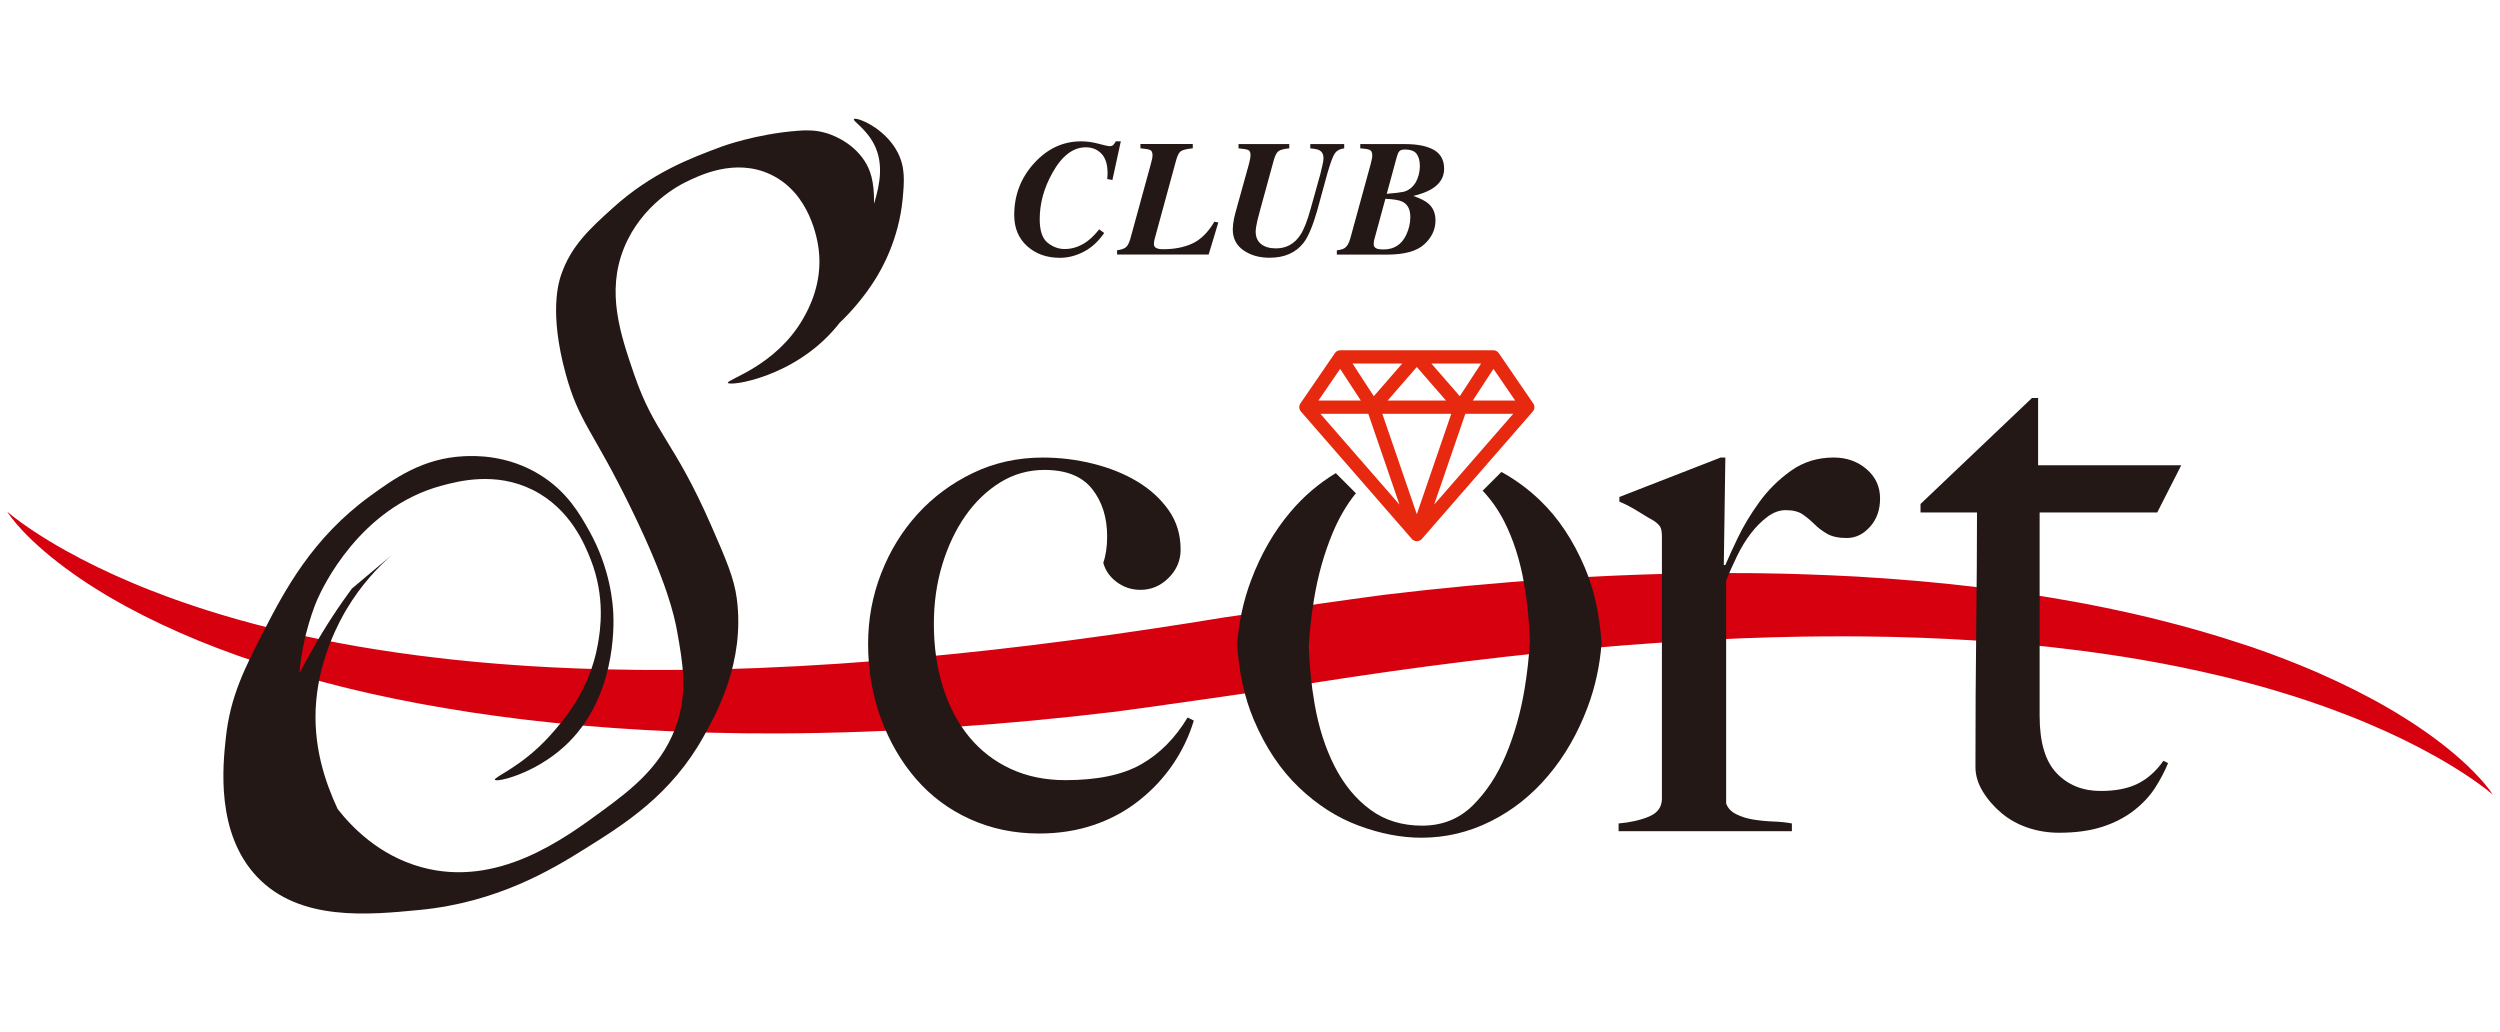
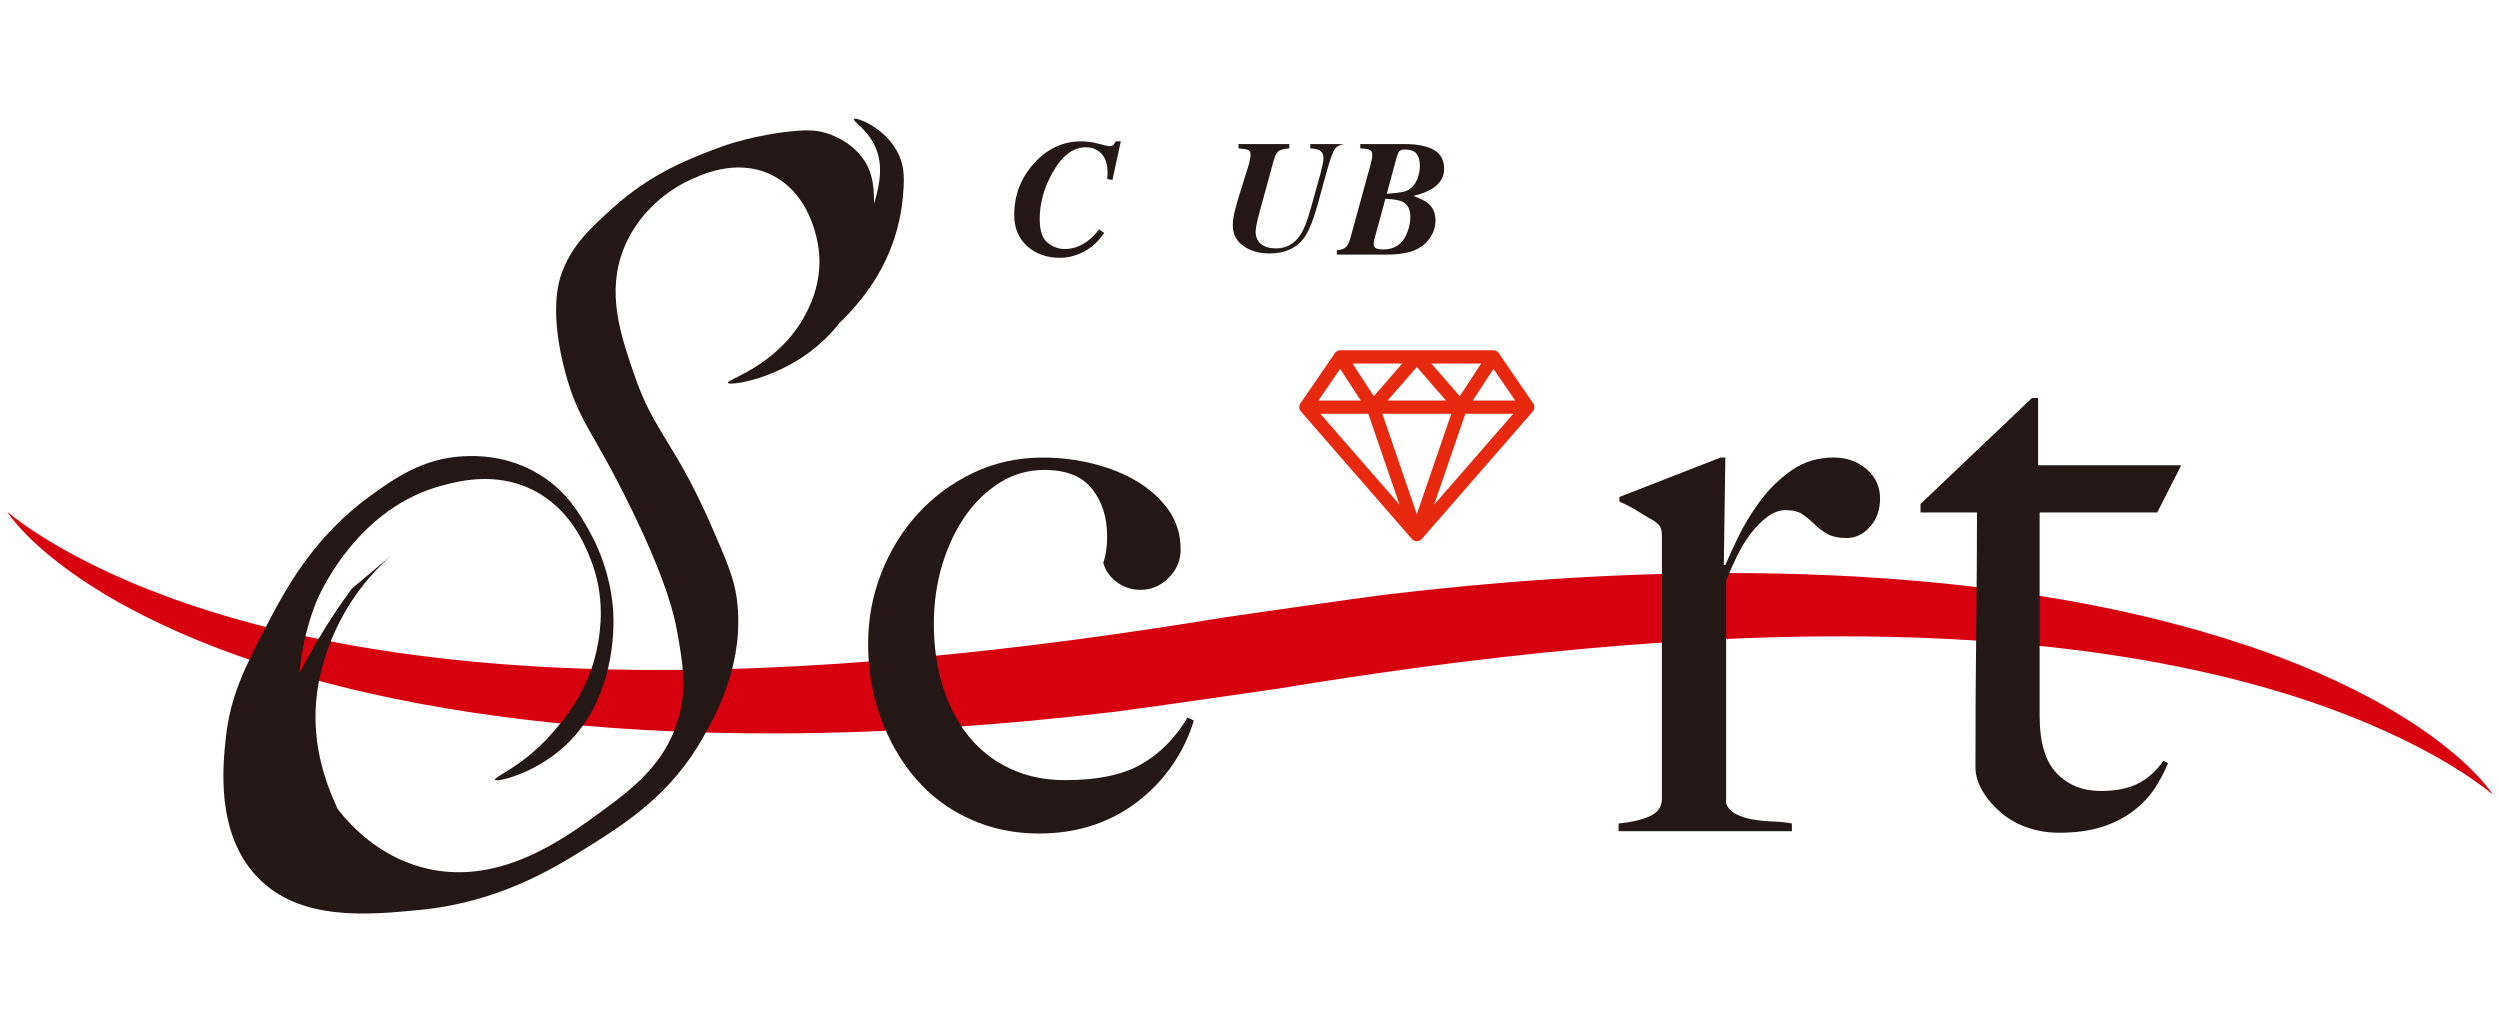
<svg xmlns="http://www.w3.org/2000/svg" version="1.1" id="レイヤー_1" x="0px" y="0px" viewBox="0 0 155 64" style="enable-background:new 0 0 155 64;" xml:space="preserve">
  <g>
    <path style="fill:#D7000F;" d="M1.646,33.157c0.458,0.467,0.968,0.921,1.512,1.366c0.545,0.444,1.127,0.876,1.74,1.297l0.466,0.313   c0.158,0.103,0.319,0.205,0.479,0.307c0.159,0.103,0.325,0.202,0.489,0.303l0.247,0.151c0.082,0.05,0.168,0.098,0.253,0.148   c1.346,0.789,2.805,1.521,4.341,2.196c1.536,0.676,3.155,1.287,4.824,1.843c1.67,0.554,3.392,1.05,5.147,1.486   c0.437,0.114,0.879,0.214,1.321,0.317l0.332,0.077l0.166,0.038l0.167,0.036l0.667,0.144c0.223,0.048,0.445,0.097,0.669,0.143   l0.672,0.133l0.673,0.132c0.224,0.044,0.45,0.082,0.675,0.123c0.901,0.166,1.805,0.311,2.712,0.453l1.362,0.197   c0.227,0.034,0.454,0.061,0.682,0.091l0.682,0.088l0.342,0.043c0.114,0.014,0.228,0.029,0.342,0.041l0.683,0.077l0.684,0.076   c0.114,0.012,0.228,0.026,0.342,0.037l0.341,0.033l1.367,0.13c0.455,0.038,0.91,0.073,1.366,0.11   c0.228,0.017,0.456,0.037,0.683,0.052l0.682,0.044l0.682,0.044l0.341,0.021l0.171,0.011l0.17,0.008   c0.906,0.044,1.816,0.094,2.719,0.119l0.679,0.023c0.226,0.007,0.453,0.017,0.678,0.02l1.352,0.026   c0.225,0.003,0.451,0.009,0.676,0.011l0.673,0.003l1.346,0.005c3.58-0.013,7.116-0.149,10.598-0.38   c3.482-0.232,6.911-0.56,10.286-0.964c1.331-0.159,9.964-1.41,9.964-1.41c6.268-1.033,12.627-1.906,19.099-2.495   c3.235-0.294,6.497-0.519,9.782-0.649l1.233-0.041l0.617-0.021c0.206-0.007,0.412-0.009,0.618-0.014l1.237-0.027   c0.206-0.006,0.413-0.005,0.619-0.007l0.62-0.006c0.826-0.013,1.654-0.002,2.482-0.001c0.207-0.001,0.414,0.006,0.621,0.009   l0.622,0.01l0.622,0.01c0.207,0.004,0.415,0.012,0.622,0.018c0.415,0.013,0.83,0.024,1.246,0.038l1.246,0.054l0.312,0.013   c0.104,0.004,0.208,0.012,0.311,0.017l0.623,0.036l0.624,0.035c0.208,0.011,0.415,0.029,0.623,0.043l0.623,0.044   c0.208,0.015,0.416,0.027,0.623,0.047l1.245,0.106c0.208,0.018,0.414,0.041,0.621,0.061l0.622,0.062l0.311,0.031   c0.104,0.011,0.207,0.024,0.31,0.035l0.62,0.071c3.309,0.384,6.597,0.937,9.795,1.703l0.6,0.144l0.594,0.153l0.298,0.077   l0.149,0.038l0.147,0.04l0.59,0.161l0.296,0.081l0.292,0.085l0.585,0.171c0.195,0.057,0.386,0.119,0.58,0.178l0.291,0.089   l0.145,0.045l0.143,0.047c0.382,0.126,0.768,0.248,1.144,0.382c0.188,0.066,0.381,0.129,0.568,0.197l0.562,0.204   c0.744,0.278,1.486,0.563,2.204,0.871c0.721,0.305,1.43,0.624,2.12,0.959c0.689,0.336,1.363,0.685,2.014,1.051   c0.652,0.365,1.285,0.746,1.888,1.143c0.303,0.198,0.597,0.402,0.882,0.609c0.287,0.207,0.564,0.42,0.821,0.641   c-0.155-0.245-0.348-0.485-0.548-0.724c-0.203-0.238-0.419-0.475-0.651-0.707c-0.458-0.467-0.969-0.921-1.513-1.365   c-0.545-0.444-1.127-0.876-1.741-1.296l-0.466-0.313c-0.158-0.103-0.319-0.204-0.479-0.307c-0.159-0.103-0.325-0.202-0.49-0.303   l-0.247-0.151c-0.082-0.05-0.168-0.098-0.252-0.148c-1.347-0.788-2.805-1.52-4.341-2.195l-0.143-0.064l-0.146-0.062l-0.291-0.124   l-0.292-0.123c-0.098-0.041-0.194-0.083-0.294-0.122l-0.595-0.238l-0.298-0.119l-0.302-0.114l-0.606-0.229l-0.152-0.057   l-0.154-0.055l-0.308-0.109l-0.617-0.218L139,39.919c-1.67-0.554-3.392-1.049-5.146-1.485c-0.437-0.113-0.879-0.214-1.321-0.317   l-0.332-0.077l-0.166-0.038l-0.167-0.036l-0.667-0.144c-0.223-0.047-0.445-0.097-0.669-0.143l-0.671-0.133l-0.673-0.132   c-0.224-0.044-0.45-0.082-0.675-0.123c-0.9-0.167-1.805-0.311-2.711-0.453l-1.362-0.197c-0.227-0.034-0.454-0.06-0.682-0.09   l-0.682-0.087l-0.341-0.043c-0.114-0.014-0.228-0.029-0.341-0.041l-0.683-0.076l-0.683-0.076c-0.114-0.012-0.228-0.026-0.342-0.037   l-0.341-0.033l-1.367-0.13c-0.455-0.038-0.91-0.073-1.366-0.11c-0.228-0.018-0.456-0.037-0.683-0.053l-0.682-0.044l-0.682-0.044   l-0.341-0.022l-0.171-0.011l-0.17-0.008c-0.906-0.043-1.816-0.094-2.719-0.119l-0.678-0.023c-0.226-0.007-0.453-0.017-0.678-0.02   l-1.352-0.026c-0.225-0.004-0.451-0.009-0.676-0.011l-0.673-0.003l-1.346-0.005c-3.58,0.013-7.116,0.148-10.598,0.379   c-3.482,0.231-6.911,0.559-10.286,0.963c-1.327,0.159-9.965,1.407-9.965,1.407c-6.269,1.031-12.63,1.903-19.101,2.491   c-3.235,0.293-6.497,0.517-9.782,0.648l-1.233,0.041l-0.617,0.021c-0.206,0.006-0.412,0.009-0.618,0.014l-1.237,0.027   c-0.206,0.006-0.413,0.005-0.619,0.007l-0.62,0.005c-0.826,0.013-1.654,0.002-2.482,0.001l-0.155-0.001l-0.155-0.003l-0.311-0.006   l-0.622-0.01l-0.622-0.01c-0.207-0.004-0.415-0.012-0.622-0.018c-0.415-0.013-0.83-0.024-1.245-0.038l-1.245-0.054l-0.312-0.013   c-0.104-0.004-0.207-0.012-0.311-0.017l-0.623-0.036l-0.623-0.035c-0.104-0.005-0.208-0.013-0.311-0.021l-0.311-0.022l-0.623-0.044   c-0.208-0.015-0.416-0.027-0.623-0.047l-1.245-0.106c-0.208-0.018-0.414-0.041-0.621-0.061l-0.622-0.062l-0.311-0.031   c-0.104-0.011-0.207-0.024-0.31-0.035l-0.62-0.071c-3.308-0.383-6.596-0.936-9.793-1.702l-0.6-0.144l-0.594-0.153l-0.298-0.077   l-0.149-0.038l-0.147-0.04l-0.59-0.162l-0.296-0.081l-0.292-0.085l-0.585-0.171c-0.195-0.057-0.386-0.119-0.58-0.178l-0.291-0.089   l-0.145-0.045l-0.143-0.047c-0.382-0.125-0.768-0.248-1.144-0.381c-0.188-0.066-0.381-0.129-0.568-0.197l-0.562-0.204   c-0.744-0.278-1.486-0.563-2.204-0.87c-0.721-0.305-1.43-0.624-2.121-0.958c-0.689-0.335-1.363-0.685-2.015-1.05   c-0.652-0.365-1.286-0.745-1.889-1.143c-0.303-0.198-0.597-0.401-0.883-0.609c-0.287-0.207-0.564-0.42-0.822-0.641   c0.154,0.245,0.348,0.485,0.547,0.725C1.198,32.688,1.414,32.924,1.646,33.157z" />
    <path id="diamond_7_" style="fill:#E6290F;" d="M88.152,33.417l6.872-7.893c0.068-0.073,0.109-0.171,0.109-0.279   c0-0.095-0.032-0.182-0.086-0.252l-2.12-3.094c-0.001-0.001-0.001-0.002-0.002-0.002l-0.001-0.001   c-0.001-0.001-0.001-0.001-0.001-0.002c-0.008-0.012-0.017-0.023-0.027-0.034c-0.003-0.003-0.006-0.006-0.009-0.01   c-0.007-0.008-0.015-0.016-0.024-0.024c-0.004-0.004-0.008-0.007-0.012-0.01c-0.008-0.007-0.016-0.013-0.024-0.019   c-0.004-0.003-0.009-0.007-0.013-0.01c-0.002-0.001-0.003-0.003-0.005-0.004c-0.008-0.005-0.016-0.01-0.024-0.014   c-0.003-0.002-0.007-0.004-0.01-0.006c-0.014-0.007-0.028-0.014-0.042-0.019c-0.002-0.001-0.004-0.001-0.006-0.002   c-0.013-0.005-0.025-0.009-0.038-0.012c-0.004-0.001-0.008-0.002-0.012-0.003c-0.011-0.003-0.023-0.005-0.034-0.006   c-0.004-0.001-0.009-0.001-0.013-0.002c-0.012-0.001-0.024-0.002-0.036-0.002c-0.003,0-0.005,0-0.008,0h-9.486   c-0.002,0-0.005,0-0.007,0c-0.012,0-0.025,0.001-0.037,0.002c-0.004,0.001-0.009,0.001-0.013,0.002   c-0.011,0.002-0.023,0.004-0.034,0.006c-0.004,0.001-0.008,0.002-0.012,0.003c-0.013,0.003-0.025,0.007-0.038,0.012   c-0.002,0.001-0.004,0.001-0.006,0.002c-0.014,0.006-0.029,0.012-0.043,0.019c-0.003,0.002-0.006,0.004-0.01,0.006   c-0.008,0.005-0.016,0.009-0.024,0.014c-0.002,0.001-0.003,0.002-0.005,0.004c-0.005,0.003-0.009,0.006-0.013,0.01   c-0.008,0.006-0.016,0.012-0.024,0.019c-0.004,0.003-0.008,0.007-0.012,0.01c-0.008,0.008-0.016,0.016-0.024,0.024   c-0.003,0.003-0.006,0.006-0.008,0.009c-0.01,0.011-0.019,0.023-0.027,0.035c0,0-0.001,0.001-0.001,0.001l0,0.001   c-0.001,0.001-0.001,0.002-0.002,0.003l-2.134,3.113c-0.001,0.002-0.002,0.003-0.003,0.005c-0.005,0.007-0.009,0.015-0.013,0.023   c-0.005,0.009-0.011,0.019-0.015,0.028c-0.001,0.002-0.002,0.004-0.003,0.006c-0.003,0.006-0.004,0.011-0.006,0.017   c-0.004,0.01-0.008,0.02-0.011,0.03c-0.003,0.008-0.005,0.017-0.007,0.025c-0.002,0.01-0.005,0.02-0.007,0.03   c-0.001,0.009-0.002,0.018-0.003,0.026c-0.001,0.01-0.002,0.02-0.002,0.03c0,0.009,0,0.018,0,0.027c0,0.01,0.001,0.02,0.002,0.03   c0.001,0.009,0.002,0.018,0.004,0.026c0.002,0.01,0.004,0.02,0.006,0.029c0.002,0.009,0.005,0.017,0.008,0.026   c0.003,0.01,0.007,0.019,0.01,0.028c0.003,0.009,0.007,0.017,0.011,0.025c0.002,0.004,0.003,0.007,0.005,0.011   c0.003,0.005,0.007,0.01,0.01,0.015c0.004,0.008,0.009,0.016,0.014,0.023c0.006,0.009,0.013,0.017,0.019,0.026   c0.004,0.005,0.007,0.01,0.01,0.014l6.879,7.901c0,0,0,0,0,0c0.002,0.002,0.004,0.004,0.006,0.007   c0.002,0.002,0.004,0.004,0.005,0.005c0.006,0.006,0.012,0.012,0.018,0.018c0.001,0.001,0.002,0.002,0.003,0.003   c0.003,0.002,0.006,0.005,0.008,0.007c0.006,0.005,0.013,0.011,0.019,0.015c0,0,0.001,0.001,0.002,0.001   c0.001,0.001,0.002,0.002,0.003,0.003c0.002,0.001,0.004,0.003,0.005,0.004c0.01,0.007,0.02,0.013,0.03,0.02   c0.002,0.001,0.004,0.002,0.006,0.003c0.009,0.005,0.018,0.01,0.027,0.014c0.002,0.001,0.004,0.002,0.005,0.003   c0.002,0.001,0.004,0.002,0.007,0.003c0.008,0.004,0.017,0.007,0.026,0.01c0.002,0.001,0.004,0.001,0.006,0.002   c0.001,0,0.001,0,0.002,0.001c0.001,0,0.002,0.001,0.003,0.001c0.007,0.002,0.014,0.004,0.021,0.006   c0.003,0.001,0.006,0.002,0.01,0.003c0.003,0.001,0.006,0.001,0.009,0.002c0.002,0.001,0.004,0.001,0.006,0.001   c0.003,0.001,0.006,0.001,0.01,0.002c0.003,0.001,0.006,0.001,0.008,0.002c0.006,0.001,0.011,0.001,0.017,0.002   c0.002,0,0.005,0.001,0.007,0.001c0.001,0,0.001,0,0.002,0c0.002,0,0.004,0.001,0.007,0.001c0.011,0.001,0.022,0.001,0.033,0.001   l0,0c0,0,0,0,0,0c0.011,0,0.022,0,0.033-0.001c0.002,0,0.004-0.001,0.007-0.001c0,0,0.001,0,0.002,0   c0.002,0,0.005-0.001,0.007-0.001c0.006-0.001,0.011-0.001,0.017-0.002c0.003-0.001,0.006-0.001,0.009-0.002   c0.003-0.001,0.006-0.001,0.009-0.002c0.002-0.001,0.004-0.001,0.006-0.001c0.003-0.001,0.006-0.001,0.009-0.002   c0.003-0.001,0.007-0.002,0.01-0.003c0.007-0.002,0.014-0.004,0.02-0.006c0.001,0,0.003-0.001,0.004-0.001   c0.001,0,0.001,0,0.002-0.001c0.002-0.001,0.004-0.001,0.006-0.002c0.009-0.003,0.017-0.007,0.026-0.01   c0.002-0.001,0.004-0.002,0.007-0.003c0.002-0.001,0.003-0.002,0.005-0.003c0.009-0.004,0.018-0.009,0.027-0.014   c0.002-0.001,0.004-0.002,0.006-0.003c0.01-0.006,0.02-0.013,0.03-0.02c0.001-0.001,0.004-0.002,0.005-0.004   c0.001-0.001,0.002-0.002,0.004-0.003c0,0,0.001-0.001,0.001-0.001c0.007-0.005,0.013-0.01,0.019-0.016   c0.003-0.003,0.006-0.005,0.008-0.007c0.001-0.001,0.002-0.002,0.003-0.003c0.006-0.006,0.012-0.012,0.018-0.018   c0.002-0.002,0.004-0.003,0.005-0.005C88.148,33.421,88.15,33.419,88.152,33.417C88.152,33.417,88.152,33.417,88.152,33.417z    M87.842,22.755l1.81,2.079h-3.62L87.842,22.755z M88.916,31.287l1.934-5.63h2.969L88.916,31.287z M87.842,31.88l-2.137-6.223   h4.274L87.842,31.88z M86.768,31.287l-4.902-5.63h2.969L86.768,31.287z M93.941,24.834h-2.627l1.28-1.965L93.941,24.834z    M90.508,24.565l-1.762-2.024h3.081L90.508,24.565z M85.176,24.565l-1.318-2.024h3.08L85.176,24.565z M83.09,22.869l1.28,1.965   h-2.627L83.09,22.869z" />
    <g>
      <path style="fill:#231815;" d="M72.722,47.386c-0.576,0.848-1.28,1.599-2.111,2.254c-0.832,0.656-1.767,1.16-2.806,1.511    c-1.04,0.352-2.167,0.527-3.382,0.527c-1.535,0-2.958-0.295-4.269-0.887c-1.312-0.591-2.431-1.423-3.358-2.494    c-0.928-1.071-1.655-2.326-2.182-3.765c-0.528-1.439-0.792-2.974-0.792-4.605c0-1.535,0.271-2.998,0.815-4.389    c0.543-1.391,1.295-2.614,2.254-3.669s2.102-1.902,3.429-2.542c1.327-0.639,2.774-0.959,4.341-0.959    c1.055,0,2.094,0.128,3.118,0.384c1.023,0.256,1.935,0.623,2.734,1.103c0.799,0.48,1.446,1.072,1.942,1.775    c0.496,0.704,0.744,1.519,0.744,2.446c0,0.671-0.248,1.255-0.744,1.751c-0.496,0.496-1.079,0.743-1.75,0.743    c-0.544,0-1.031-0.159-1.463-0.48c-0.432-0.319-0.712-0.719-0.839-1.199c0.159-0.447,0.24-0.991,0.24-1.631    c0-1.182-0.312-2.166-0.935-2.95c-0.623-0.783-1.607-1.175-2.95-1.175c-0.992,0-1.903,0.256-2.734,0.767    c-0.832,0.512-1.551,1.199-2.158,2.063c-0.608,0.863-1.087,1.871-1.439,3.022c-0.352,1.151-0.527,2.383-0.527,3.693    c0,1.439,0.192,2.758,0.576,3.957c0.384,1.199,0.927,2.223,1.631,3.07c0.703,0.848,1.559,1.503,2.566,1.967    c1.007,0.464,2.135,0.695,3.381,0.695c1.982,0,3.55-0.327,4.7-0.983c1.151-0.655,2.111-1.623,2.878-2.902l0.384,0.192    C73.729,45.635,73.297,46.539,72.722,47.386z" />
      <path style="fill:#231815;" d="M115.941,32.661c-0.416,0.464-0.896,0.696-1.439,0.696c-0.512,0-0.92-0.088-1.223-0.264    c-0.304-0.175-0.568-0.375-0.791-0.6c-0.224-0.223-0.464-0.423-0.719-0.6c-0.256-0.175-0.608-0.264-1.055-0.264    c-0.384,0-0.76,0.136-1.127,0.408c-0.368,0.272-0.712,0.616-1.031,1.031c-0.32,0.416-0.608,0.887-0.863,1.415    c-0.256,0.527-0.48,1.031-0.672,1.511v13.814c0.096,0.288,0.304,0.512,0.623,0.671c0.319,0.16,0.679,0.272,1.079,0.336    c0.4,0.064,0.815,0.104,1.247,0.12c0.431,0.016,0.807,0.056,1.127,0.12v0.48h-10.744v-0.48c0.735-0.064,1.367-0.208,1.894-0.432    c0.528-0.223,0.792-0.591,0.792-1.103V33.308c0-0.256-0.024-0.447-0.072-0.576c-0.048-0.127-0.184-0.271-0.408-0.432    c-0.288-0.159-0.623-0.36-1.007-0.6c-0.384-0.24-0.768-0.439-1.151-0.6v-0.288l6.283-2.446h0.288l-0.096,6.667h0.096    c0.16-0.384,0.415-0.943,0.767-1.679c0.352-0.735,0.799-1.479,1.343-2.23c0.543-0.751,1.199-1.399,1.967-1.943    c0.767-0.543,1.646-0.815,2.638-0.815c0.799,0,1.479,0.24,2.039,0.719c0.559,0.48,0.839,1.087,0.839,1.823    C116.564,31.614,116.356,32.198,115.941,32.661z" />
      <path style="fill:#231815;" d="M133.748,31.773h-7.291v12.615c0,1.631,0.351,2.814,1.055,3.549    c0.703,0.736,1.614,1.103,2.734,1.103c0.927,0,1.695-0.151,2.303-0.456c0.607-0.304,1.134-0.775,1.583-1.415l0.288,0.144    c-0.192,0.48-0.456,0.983-0.791,1.511c-0.336,0.528-0.784,1.007-1.343,1.439c-0.56,0.432-1.216,0.767-1.966,1.007    c-0.752,0.24-1.639,0.36-2.662,0.36c-0.672,0-1.316-0.104-1.933-0.312c-0.616-0.208-1.162-0.511-1.636-0.911    c-0.474-0.399-0.861-0.847-1.161-1.343c-0.3-0.495-0.45-0.999-0.45-1.511c0-3.005,0.015-5.859,0.048-8.562    c0.031-2.702,0.048-5.108,0.048-7.219h-3.501v-0.527l6.911-6.571h0.379v4.173h8.874L133.748,31.773z" />
      <g>
        <path style="fill:#231815;" d="M55.652,9.442c-0.805-1.552-2.59-2.213-2.71-2.057c-0.088,0.115,0.775,0.604,1.268,1.596     c0.555,1.118,0.382,2.357-0.021,3.651c0.027-1.412-0.243-2.134-0.597-2.672c-0.818-1.243-2.176-1.655-2.388-1.717     c-0.67-0.193-1.232-0.174-1.735-0.136c-2.621,0.199-4.724,0.982-4.724,0.982c-1.929,0.718-4.334,1.613-6.772,3.823     c-1.395,1.264-2.55,2.311-3.175,4.105c-0.155,0.444-0.766,2.34,0.269,6.139c0.835,3.065,1.684,3.483,4.072,8.389     c2.233,4.586,2.673,6.648,2.85,7.638c0.346,1.943,0.618,3.57,0.044,5.471c-0.823,2.73-2.861,4.272-4.653,5.59     c-2.439,1.794-6.559,4.823-11.264,3.518c-2.642-0.732-4.333-2.515-5.182-3.604c-0.76-1.641-1.574-3.935-1.328-6.712     c0.245-2.773,1.451-4.948,1.874-5.66c0.931-1.566,2.007-2.675,2.841-3.398l-2.504,2.104c-0.696,0.941-1.622,2.288-2.567,3.991     c-0.247,0.445-0.475,0.857-0.686,1.242c0.217-2.473,1.005-4.319,1.118-4.574c0.316-0.711,2.615-5.671,7.697-7.039     c1.022-0.275,3.338-0.898,5.662,0.268c2.332,1.17,3.226,3.414,3.57,4.278c0.944,2.372,0.603,4.457,0.457,5.279     c-0.514,2.905-2.143,4.754-3.007,5.711c-1.698,1.879-3.464,2.534-3.376,2.695c0.098,0.181,2.443-0.361,4.313-2.071     c3.183-2.911,3.063-7.439,3.027-8.231c-0.026-0.579-0.171-2.765-1.49-5.121c-0.569-1.017-1.358-2.425-3.044-3.473     c-2.037-1.266-4.08-1.193-4.735-1.161c-2.549,0.125-4.308,1.373-5.845,2.494c-3.547,2.587-5.258,5.823-6.526,8.285     c-1.203,2.337-2.105,4.088-2.383,6.668c-0.186,1.721-0.641,5.941,1.958,8.654c2.633,2.748,6.858,2.339,10.063,2.029     c4.839-0.468,8.234-2.536,10.213-3.772c2.497-1.559,5.373-3.355,7.395-6.994c0.78-1.404,2.565-4.586,2.051-8.527     c-0.166-1.268-0.643-2.379-1.592-4.547c-2.309-5.277-3.523-5.708-4.775-9.368c-0.849-2.482-1.74-5.087-0.627-7.835     c1.092-2.697,3.451-3.9,3.804-4.073c0.883-0.434,3.08-1.513,5.267-0.491c2.488,1.163,2.929,4.097,2.998,4.648     c0.263,2.108-0.635,3.725-0.969,4.307c-1.683,2.934-4.758,3.771-4.662,3.974c0.107,0.226,4.154-0.336,6.771-3.525     c0.054-0.066,0.106-0.132,0.158-0.198c0.715-0.679,1.532-1.616,2.203-2.687c0.391-0.623,1.46-2.453,1.706-4.986     C56.065,11.256,56.138,10.38,55.652,9.442z" />
        <path style="fill:#231815;" d="M24.32,34.387l0.35-0.294C24.559,34.182,24.442,34.281,24.32,34.387z" />
      </g>
      <g>
        <path style="fill:#231815;" d="M68.117,8.914c0.372,0.1,0.594,0.15,0.668,0.15c0.107,0,0.187-0.026,0.24-0.08     c0.053-0.053,0.105-0.127,0.155-0.22l0.31,0l-0.521,2.396l-0.32-0.06c0.01-0.143,0.016-0.228,0.018-0.253     c0.002-0.025,0.002-0.063,0.002-0.113c0-0.54-0.126-0.942-0.38-1.206c-0.253-0.263-0.575-0.395-0.965-0.395     c-0.794,0-1.484,0.526-2.071,1.58c-0.527,0.94-0.791,1.899-0.791,2.876c0,0.71,0.162,1.196,0.487,1.458     c0.325,0.262,0.679,0.393,1.063,0.393c0.5,0,0.972-0.165,1.416-0.495c0.24-0.18,0.48-0.422,0.721-0.725l0.31,0.225     c-0.354,0.52-0.774,0.907-1.261,1.16c-0.487,0.253-0.981,0.38-1.481,0.38c-0.82,0-1.498-0.241-2.033-0.723     c-0.535-0.482-0.802-1.126-0.802-1.933c0-1.234,0.411-2.302,1.231-3.206c0.821-0.907,1.794-1.36,2.922-1.36     C67.384,8.763,67.746,8.813,68.117,8.914z" />
-         <path style="fill:#231815;" d="M69.258,15.516c0.243-0.03,0.423-0.09,0.539-0.18c0.116-0.09,0.213-0.275,0.29-0.555l1.259-4.593     c0.036-0.13,0.064-0.239,0.082-0.327c0.018-0.088,0.028-0.166,0.028-0.232c0-0.173-0.048-0.282-0.145-0.327     s-0.298-0.081-0.605-0.108V8.929l3.246,0.001v0.265c-0.357,0.036-0.597,0.092-0.72,0.167c-0.124,0.075-0.227,0.264-0.31,0.567     l-1.334,4.888c-0.014,0.054-0.024,0.104-0.033,0.151c-0.008,0.047-0.012,0.102-0.012,0.166c0,0.114,0.05,0.196,0.15,0.245     c0.1,0.049,0.24,0.073,0.42,0.073c0.704,0,1.313-0.12,1.825-0.36s0.964-0.688,1.354-1.345l0.245,0.045l-0.601,1.991l-5.677-0.002     V15.516z" />
-         <path style="fill:#231815;" d="M77.428,10.193c0.029-0.113,0.054-0.22,0.074-0.32c0.02-0.1,0.029-0.187,0.029-0.26     c0-0.164-0.046-0.267-0.139-0.311c-0.093-0.043-0.294-0.078-0.604-0.105V8.931l3.147,0.001v0.265     c-0.31,0.03-0.526,0.083-0.648,0.16c-0.122,0.077-0.226,0.268-0.313,0.576l-0.841,3.068c-0.077,0.274-0.135,0.497-0.175,0.671     c-0.07,0.311-0.105,0.539-0.106,0.686c0,0.337,0.112,0.595,0.338,0.774c0.225,0.179,0.531,0.268,0.918,0.268     c0.647,0,1.154-0.282,1.521-0.845c0.217-0.327,0.432-0.879,0.645-1.657l0.596-2.137c0.071-0.31,0.103-0.446,0.097-0.405     c0.06-0.254,0.091-0.435,0.091-0.546c0-0.24-0.09-0.407-0.27-0.501c-0.107-0.053-0.29-0.09-0.55-0.11V8.932l2.103,0.001v0.265     c-0.26,0.03-0.451,0.129-0.573,0.298c-0.122,0.169-0.28,0.59-0.473,1.264l-0.641,2.338c-0.27,0.931-0.545,1.58-0.826,1.947     c-0.48,0.624-1.186,0.935-2.116,0.935c-0.64,0-1.18-0.155-1.62-0.463c-0.44-0.309-0.66-0.738-0.659-1.289     c0-0.203,0.026-0.435,0.08-0.696c0.034-0.157,0.107-0.432,0.217-0.826L77.428,10.193z" />
+         <path style="fill:#231815;" d="M77.428,10.193c0.029-0.113,0.054-0.22,0.074-0.32c0.02-0.1,0.029-0.187,0.029-0.26     c0-0.164-0.046-0.267-0.139-0.311c-0.093-0.043-0.294-0.078-0.604-0.105V8.931l3.147,0.001v0.265     c-0.31,0.03-0.526,0.083-0.648,0.16c-0.122,0.077-0.226,0.268-0.313,0.576l-0.841,3.068c-0.077,0.274-0.135,0.497-0.175,0.671     c-0.07,0.311-0.105,0.539-0.106,0.686c0,0.337,0.112,0.595,0.338,0.774c0.225,0.179,0.531,0.268,0.918,0.268     c0.647,0,1.154-0.282,1.521-0.845c0.217-0.327,0.432-0.879,0.645-1.657l0.596-2.137c0.071-0.31,0.103-0.446,0.097-0.405     c0.06-0.254,0.091-0.435,0.091-0.546c0-0.24-0.09-0.407-0.27-0.501c-0.107-0.053-0.29-0.09-0.55-0.11V8.932l2.103,0.001c-0.26,0.03-0.451,0.129-0.573,0.298c-0.122,0.169-0.28,0.59-0.473,1.264l-0.641,2.338c-0.27,0.931-0.545,1.58-0.826,1.947     c-0.48,0.624-1.186,0.935-2.116,0.935c-0.64,0-1.18-0.155-1.62-0.463c-0.44-0.309-0.66-0.738-0.659-1.289     c0-0.203,0.026-0.435,0.08-0.696c0.034-0.157,0.107-0.432,0.217-0.826L77.428,10.193z" />
        <path style="fill:#231815;" d="M82.886,15.521c0.227-0.03,0.387-0.076,0.48-0.139c0.153-0.102,0.27-0.3,0.35-0.591l1.26-4.598     c0.036-0.137,0.063-0.25,0.08-0.34c0.017-0.09,0.025-0.16,0.025-0.21c0-0.183-0.051-0.299-0.155-0.347     c-0.103-0.048-0.3-0.081-0.59-0.097V8.933l2.785,0.001c0.767,0,1.361,0.121,1.783,0.363c0.422,0.242,0.632,0.633,0.632,1.172     c0,0.523-0.26,0.941-0.781,1.254c-0.28,0.17-0.655,0.311-1.126,0.425c0.43,0.154,0.735,0.307,0.916,0.461     c0.303,0.257,0.455,0.609,0.455,1.056c0,0.564-0.232,1.059-0.696,1.484c-0.463,0.426-1.238,0.638-2.325,0.638l-3.095-0.001     V15.521z M85.39,15.426c0.083,0.027,0.214,0.04,0.391,0.04c0.651,0,1.119-0.3,1.403-0.9c0.17-0.357,0.256-0.727,0.256-1.11     c0-0.47-0.162-0.787-0.485-0.95c-0.194-0.097-0.547-0.157-1.061-0.18l-0.68,2.5c-0.014,0.04-0.024,0.086-0.033,0.137     c-0.008,0.052-0.012,0.111-0.012,0.178C85.17,15.281,85.244,15.376,85.39,15.426z M87.007,11.894     c0.185-0.042,0.356-0.132,0.513-0.272c0.197-0.176,0.339-0.421,0.426-0.734c0.057-0.203,0.085-0.404,0.085-0.604     c0-0.3-0.064-0.543-0.191-0.732c-0.127-0.188-0.378-0.282-0.754-0.282c-0.157,0-0.267,0.037-0.329,0.11     c-0.062,0.073-0.113,0.186-0.153,0.339l-0.625,2.297C86.48,11.976,86.822,11.935,87.007,11.894z" />
      </g>
-       <path style="fill:#231815;" d="M99.296,39.914c0-0.002,0-0.004,0.001-0.005h-0.001c-0.109-1.766-0.452-3.342-1.037-4.719    c-0.719-1.694-1.646-3.085-2.782-4.172c-0.749-0.718-1.549-1.295-2.389-1.757l-1.164,1.164c0.505,0.532,0.951,1.151,1.323,1.876    c0.575,1.123,0.991,2.415,1.247,3.878c0.207,1.183,0.326,2.429,0.365,3.729h-0.015c-0.053,0.88-0.155,1.803-0.315,2.779    c-0.24,1.462-0.624,2.826-1.151,4.091c-0.527,1.266-1.216,2.318-2.062,3.156c-0.848,0.838-1.895,1.257-3.142,1.257    c-1.247,0-2.319-0.329-3.214-0.99c-0.896-0.659-1.631-1.551-2.207-2.674c-0.575-1.123-0.991-2.415-1.247-3.878    c-0.207-1.183-0.326-2.429-0.365-3.729h0.015c0.053-0.88,0.155-1.803,0.315-2.779c0.24-1.462,0.624-2.826,1.151-4.092    c0.392-0.941,0.874-1.764,1.443-2.468l-1.246-1.246c-1.044,0.63-1.985,1.425-2.811,2.404c-1.023,1.212-1.839,2.629-2.446,4.252    c-0.467,1.247-0.75,2.554-0.858,3.917h-0.001c0,0.002,0,0.004,0.001,0.006c0,0.002,0,0.004-0.001,0.005h0.001    c0.109,1.766,0.452,3.342,1.037,4.719c0.719,1.694,1.646,3.084,2.782,4.172c1.134,1.088,2.374,1.881,3.717,2.38    c1.343,0.5,2.638,0.749,3.885,0.749c1.503,0,2.934-0.338,4.293-1.016c1.359-0.677,2.55-1.622,3.573-2.835    c1.023-1.212,1.839-2.629,2.446-4.252c0.467-1.247,0.75-2.554,0.858-3.917h0.001C99.297,39.919,99.297,39.917,99.296,39.914z" />
    </g>
  </g>
</svg>